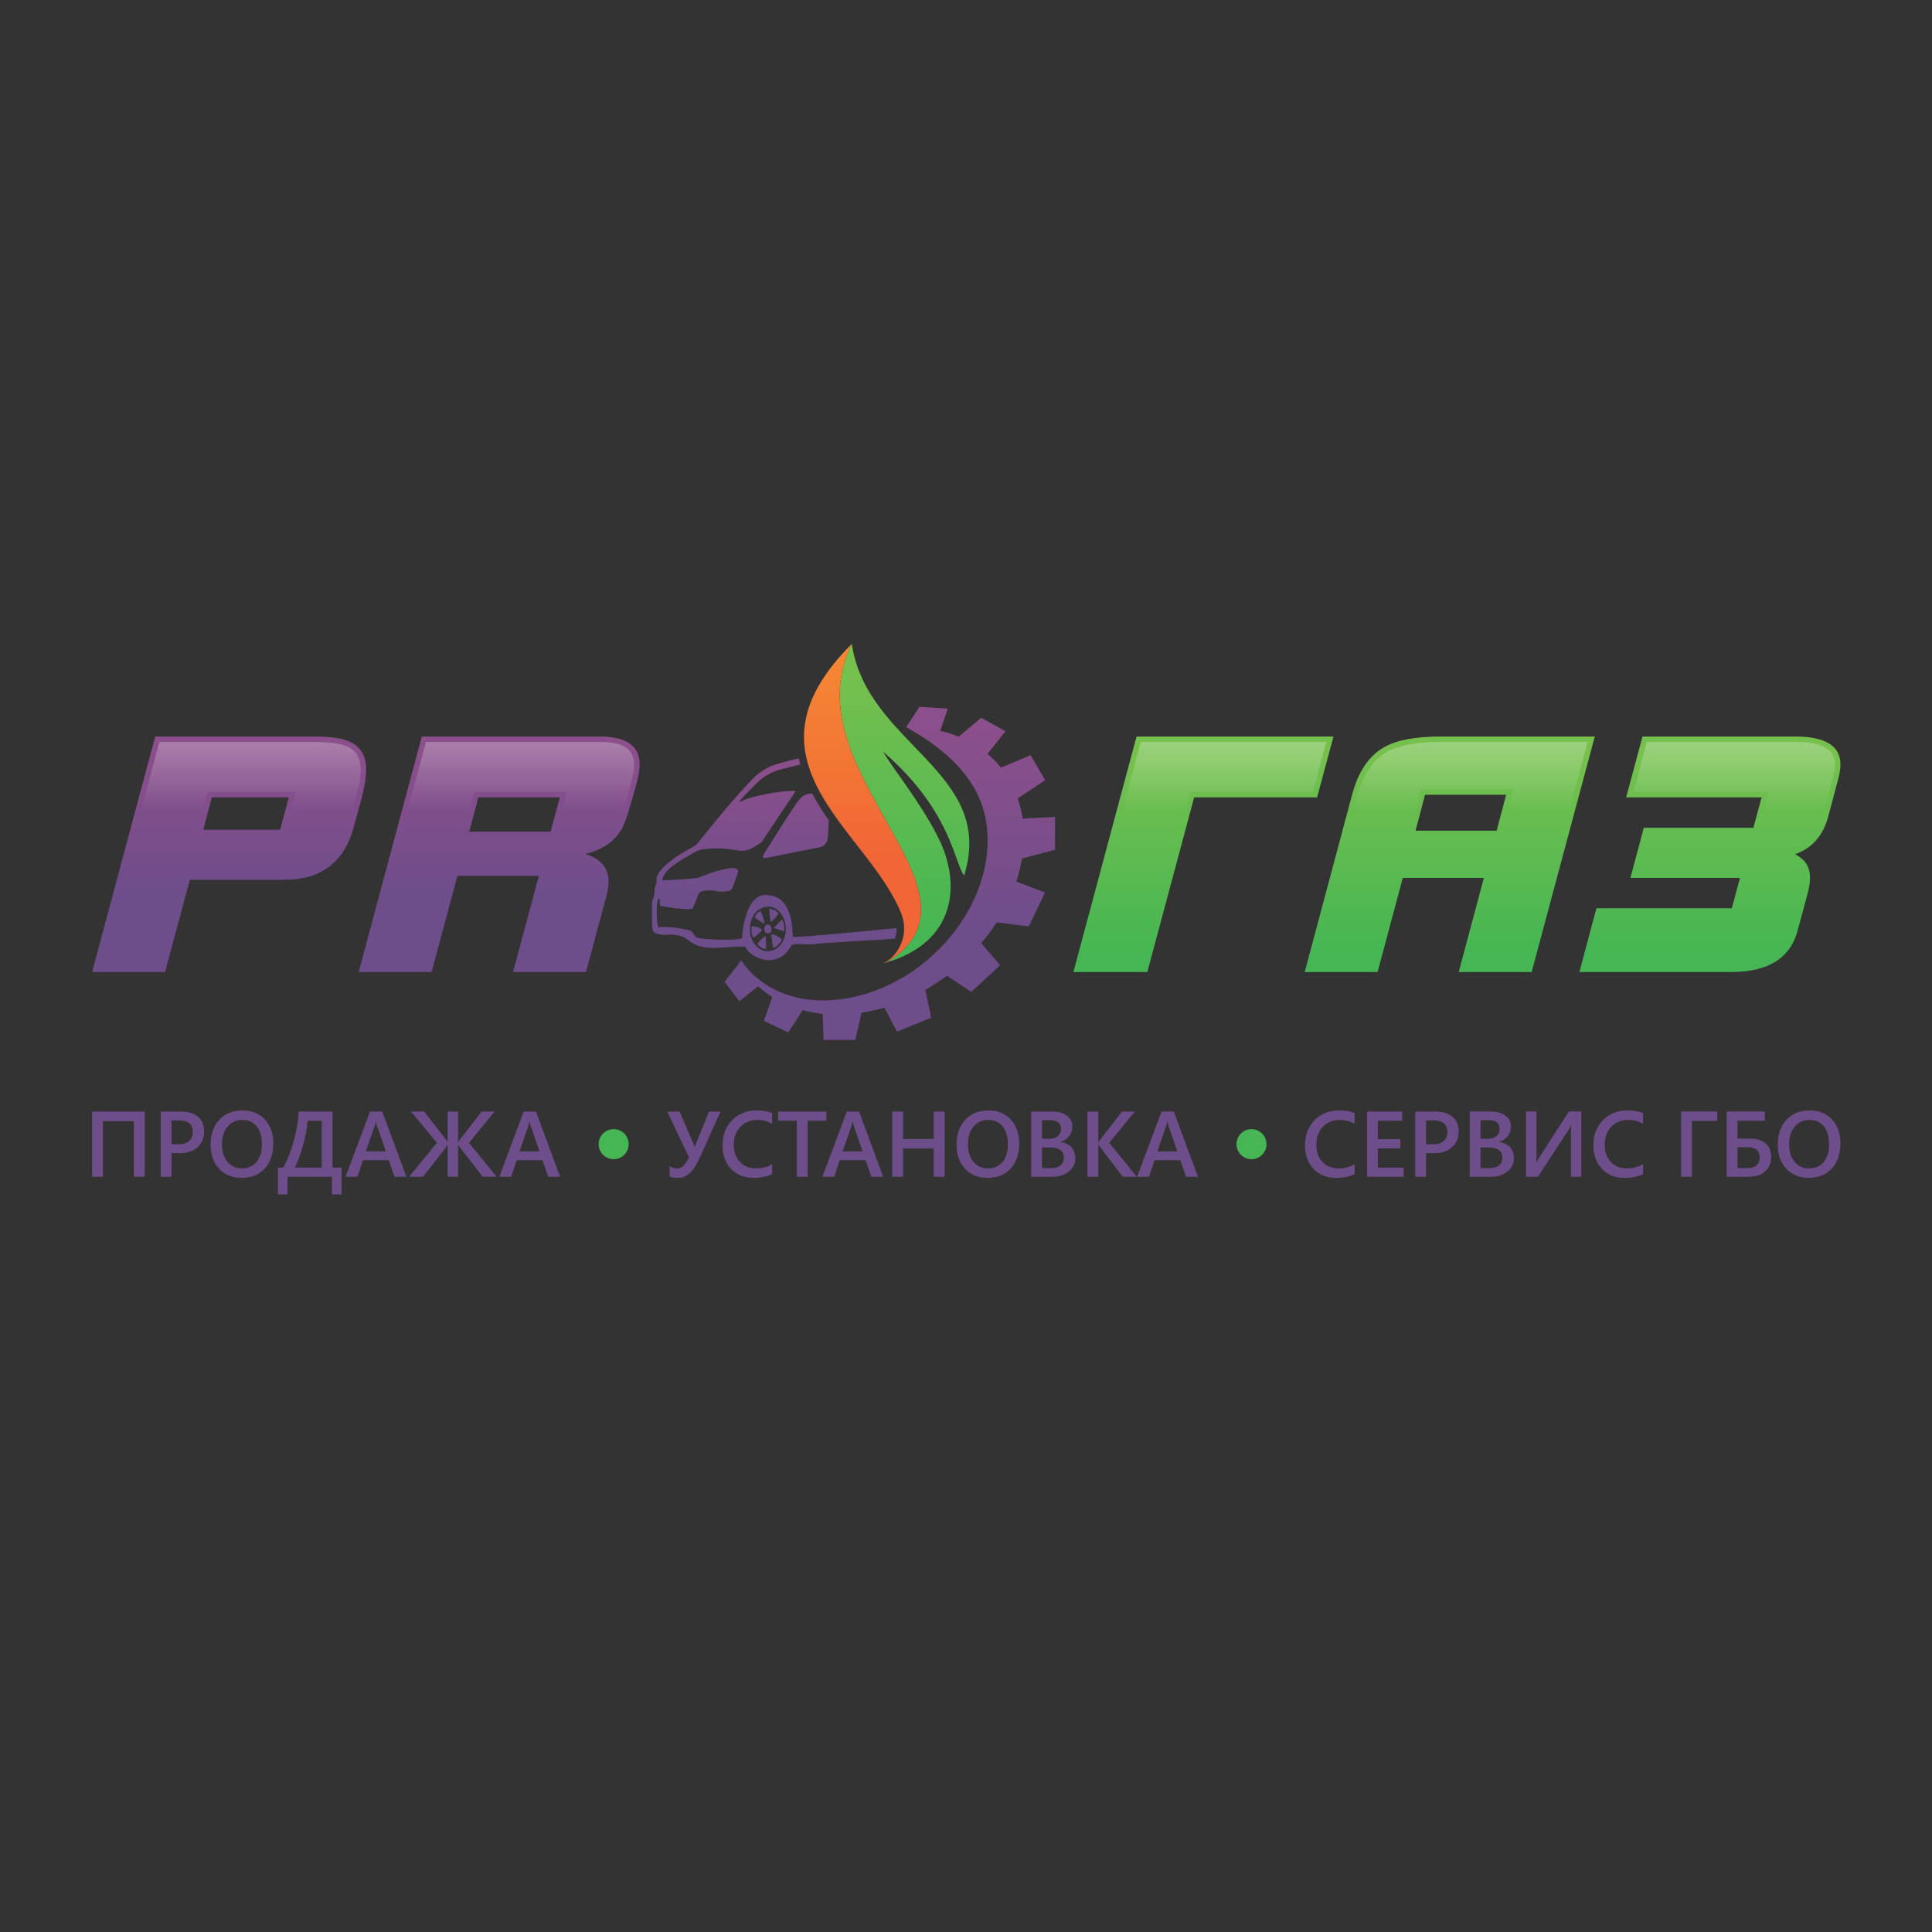
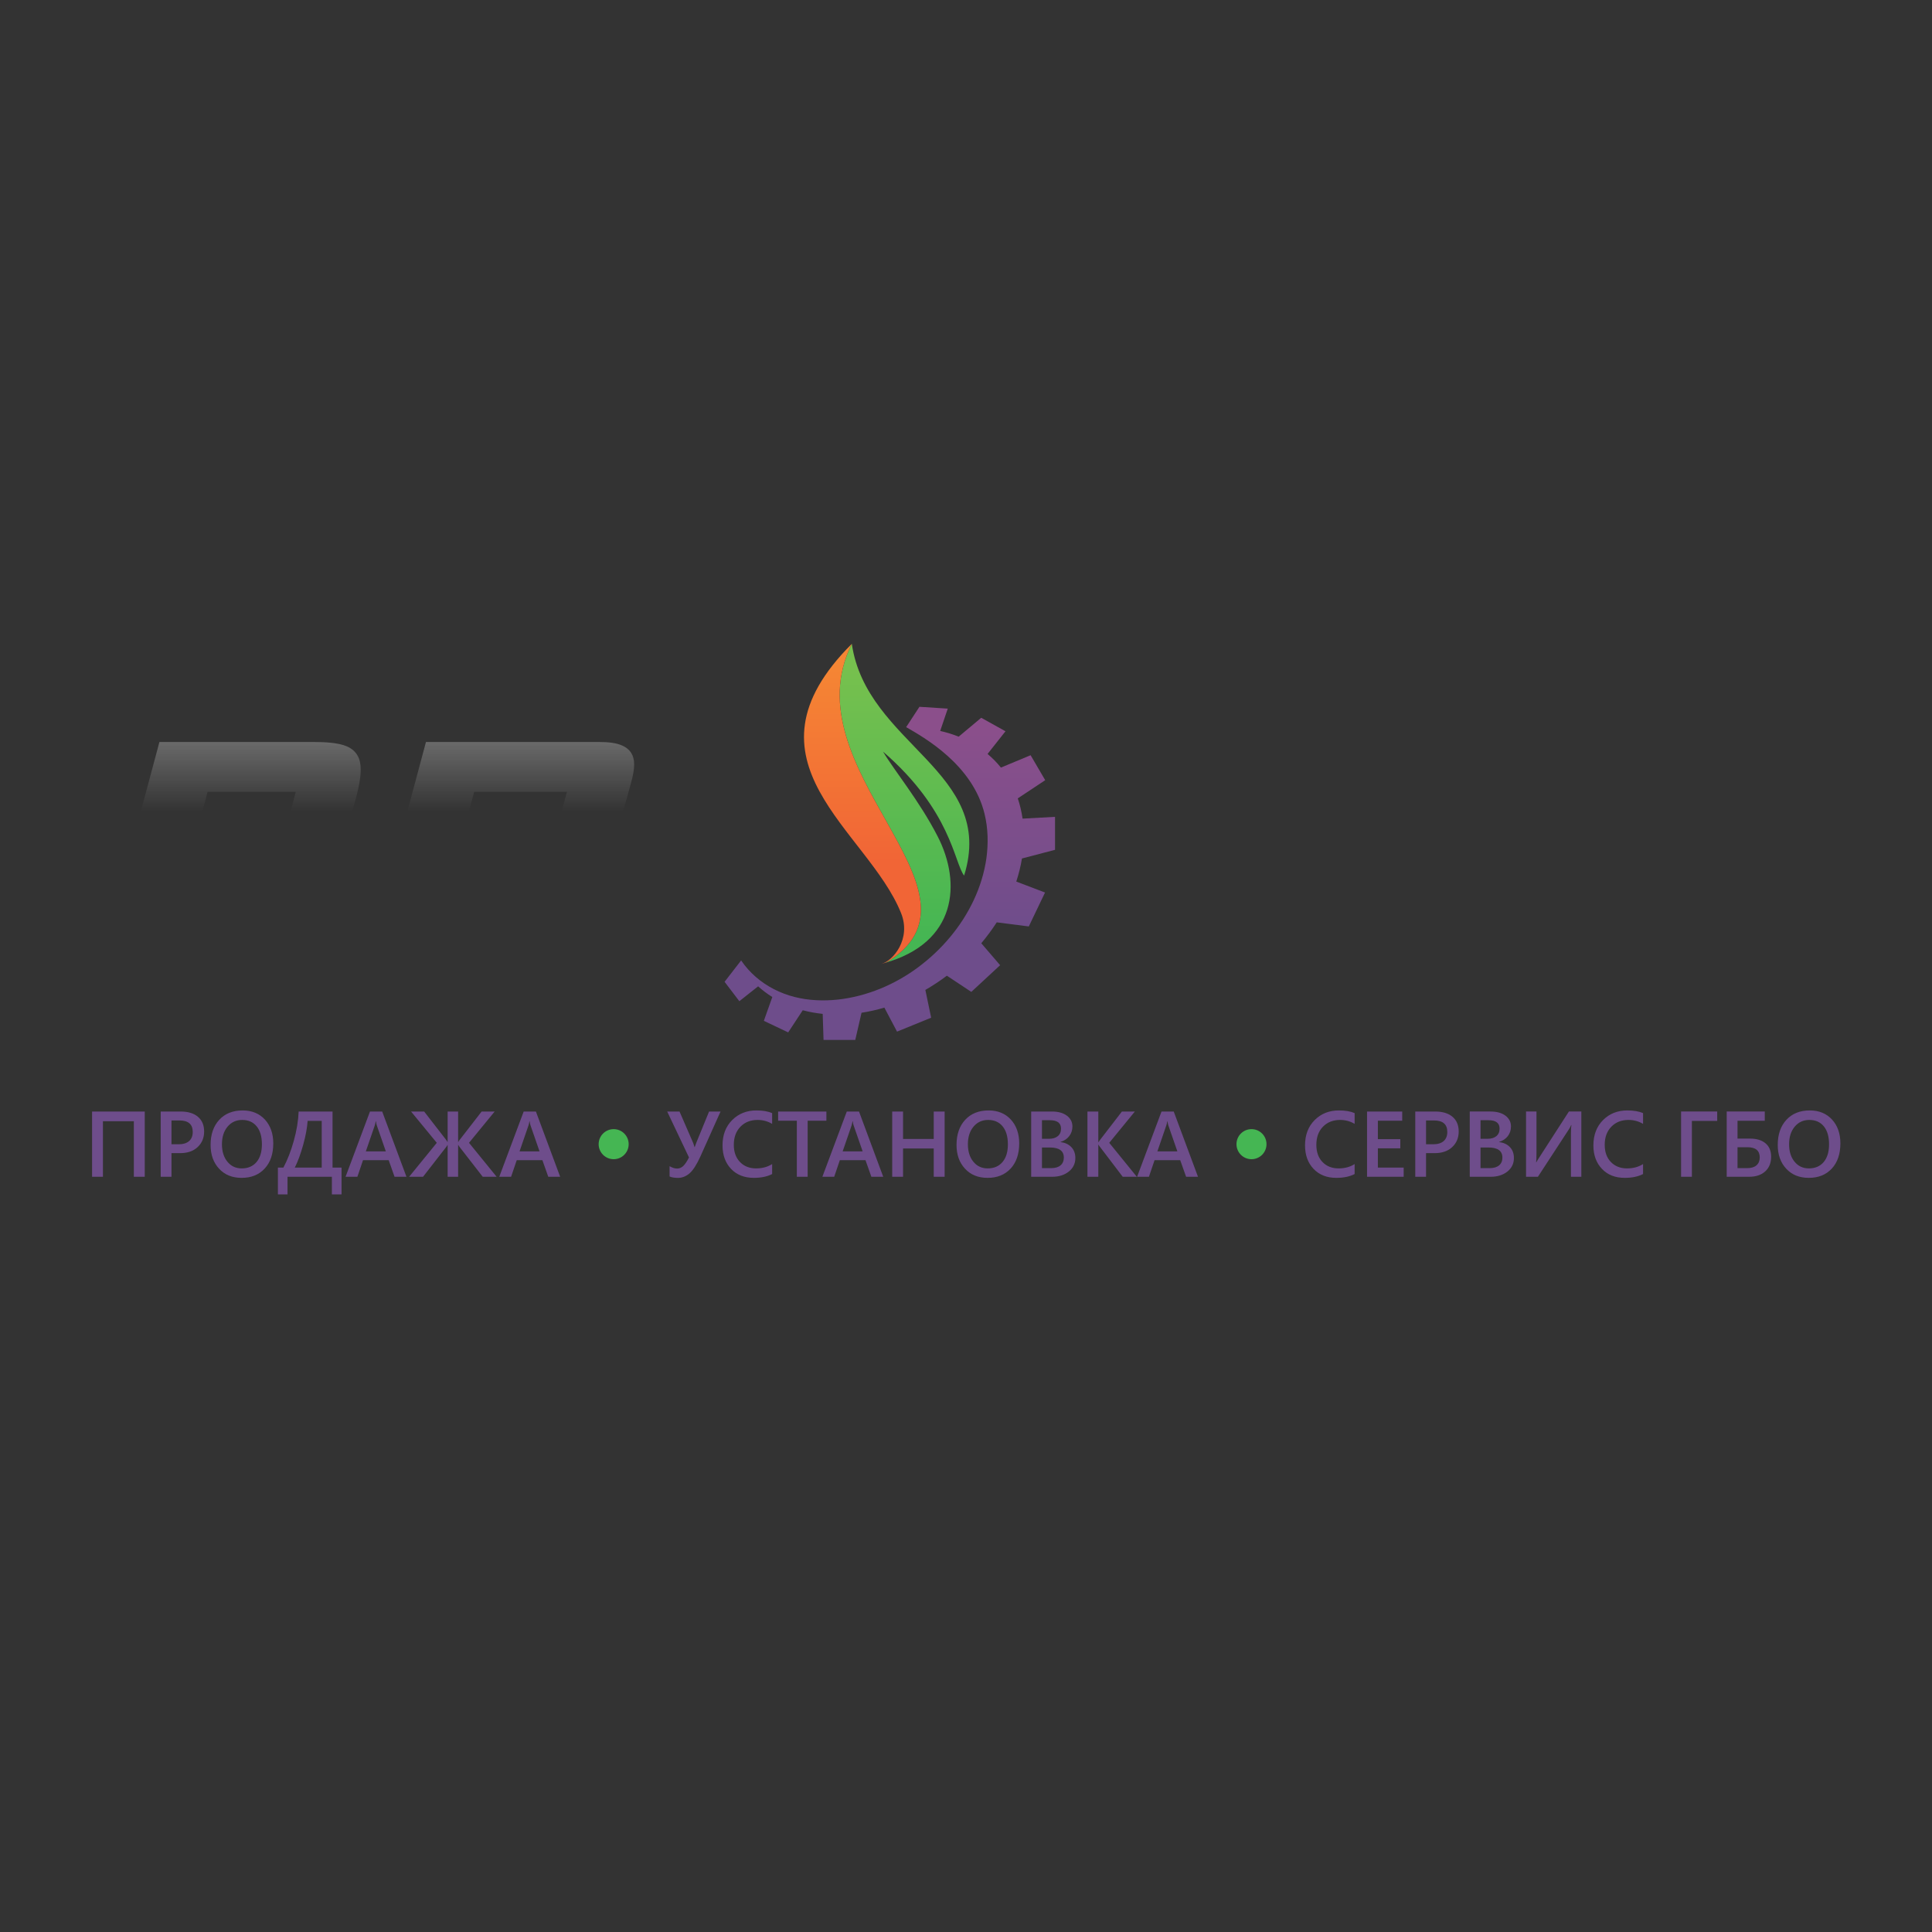
<svg xmlns="http://www.w3.org/2000/svg" xmlns:xlink="http://www.w3.org/1999/xlink" xml:space="preserve" width="500px" height="500px" version="1.1" style="shape-rendering:geometricPrecision; text-rendering:geometricPrecision; image-rendering:optimizeQuality; fill-rule:evenodd; clip-rule:evenodd" viewBox="0 0 500 500">
  <rect x="0" y="0" width="500" height="500" fill="#333333" stroke="none" />
  <defs>
    <style type="text/css"> .fil1 {fill:#FEFEFE} .fil8 {fill:#45B653} .fil7 {fill:#6E4D8B;fill-rule:nonzero} .fil0 {fill:url(#id4)} .fil5 {fill:url(#id5)} .fil3 {fill:url(#id6)} .fil6 {fill:url(#id7)} .fil2 {fill:url(#id8)} .fil4 {fill:url(#id9)} </style>
    <mask id="id0">
      <linearGradient id="id1" gradientUnits="userSpaceOnUse" x1="345.84" y1="143.09" x2="345.84" y2="210.06">
        <stop offset="0" style="stop-opacity:1; stop-color:white" />
        <stop offset="1" style="stop-opacity:0; stop-color:white" />
      </linearGradient>
-       <rect style="fill:url(#id1)" x="278.47" y="190.85" width="197.59" height="60.47" />
    </mask>
    <mask id="id2">
      <linearGradient id="id3" gradientUnits="userSpaceOnUse" x1="72.61" y1="143.09" x2="72.62" y2="210.06">
        <stop offset="0" style="stop-opacity:1; stop-color:white" />
        <stop offset="1" style="stop-opacity:0; stop-color:white" />
      </linearGradient>
      <rect style="fill:url(#id3)" x="24.5" y="190.85" width="140.8" height="60.47" />
    </mask>
    <linearGradient id="id4" gradientUnits="userSpaceOnUse" x1="394.31" y1="195.81" x2="394.31" y2="246.87">
      <stop offset="0" style="stop-opacity:1; stop-color:#76C04E" />
      <stop offset="1" style="stop-opacity:1; stop-color:#45B653" />
    </linearGradient>
    <linearGradient id="id5" gradientUnits="userSpaceOnUse" xlink:href="#id4" x1="225.74" y1="173.68" x2="225.74" y2="243.08"> </linearGradient>
    <linearGradient id="id6" gradientUnits="userSpaceOnUse" x1="237.72" y1="187.91" x2="237.72" y2="241.68">
      <stop offset="0" style="stop-opacity:1; stop-color:#8B4F8B" />
      <stop offset="1" style="stop-opacity:1; stop-color:#6E4D8B" />
    </linearGradient>
    <linearGradient id="id7" gradientUnits="userSpaceOnUse" x1="225.83" y1="171.42" x2="225.83" y2="223.07">
      <stop offset="0" style="stop-opacity:1; stop-color:#F58634" />
      <stop offset="1" style="stop-opacity:1; stop-color:#F16536" />
    </linearGradient>
    <linearGradient id="id8" gradientUnits="userSpaceOnUse" xlink:href="#id6" x1="107" y1="194.14" x2="107" y2="232.15"> </linearGradient>
    <linearGradient id="id9" gradientUnits="userSpaceOnUse" xlink:href="#id6" x1="210.06" y1="198.38" x2="210.06" y2="231.55"> </linearGradient>
  </defs>
  <g id="Слой_x0020_1">
    <g id="_2768331009424">
      <g>
-         <path class="fil0" d="M476.3 197.81c0,1.07 -0.17,2.25 -0.51,3.55l-2.63 9.91c-1.35,5.02 -4.23,8.29 -8.63,9.81 2.6,1.25 3.89,3.25 3.89,6.01 0,1.25 -0.17,2.49 -0.5,3.73l-2.71 10.07c-1.92,7.11 -7.65,10.67 -17.19,10.67l-39.27 0 4.4 -16.51 35.04 0 2.12 -7.87 -28.36 0 3.47 -12.95 28.36 0 2.12 -7.87 -35.05 0 4.23 -15.75 39.45 0c7.84,0 11.77,2.4 11.77,7.2zm-86.51 7.87l-20.99 0 -2.46 9.31 20.99 0 2.46 -9.31zm22.94 -15.07l-16.34 60.95 -18.88 0 6.52 -24.38 -20.99 0 -6.52 24.38 -18.87 0 12.27 -45.88c1.58,-5.93 4.32,-10.02 8.21,-12.27 3.27,-1.87 8.18,-2.8 14.73,-2.8l39.87 0zm-67.63 0l-4.24 15.75 -31.82 0 -12.11 45.2 -19.13 0 16.34 -60.95 50.96 0z" />
        <path class="fil1" style="mask:url(#id0)" d="M426.17 192.03l-3.47 12.91 35.04 0 -2.88 10.7 -28.35 0 -2.71 10.12 28.35 0 -2.87 10.7 -35.04 0 -3.65 13.68 37.43 0c7.22,0 13.78,-2.04 15.82,-9.62l2.71 -10.07c0.3,-1.1 0.46,-2.22 0.46,-3.36 0,-2.28 -1.05,-3.75 -3.09,-4.73l-3.11 -1.48 3.26 -1.13c4.22,-1.46 6.6,-4.59 7.73,-8.85l2.62 -9.9c0.27,-1.03 0.46,-2.12 0.46,-3.19 0,-5.31 -6.35,-5.78 -10.35,-5.78l-38.36 0zm-15.29 0l-38.02 0c-4.34,0 -10.17,0.39 -14.02,2.6 -4.18,2.4 -6.35,6.93 -7.55,11.42l-11.8 44.09 15.95 0 6.51 -24.38 23.92 0 -6.51 24.38 15.95 0 15.57 -58.11zm-19.26 12.24l-3.2 12.13 -23.91 0 3.2 -12.13 23.91 0zm-48.37 -12.24l-48.02 0 -15.58 58.11 16.2 0 12.1 -45.2 31.83 0 3.47 -12.91z" />
-         <path class="fil2" d="M144.88 206.36l-21.08 0 -2.37 8.88 21.08 0 2.37 -8.88zm20.65 -8.55c0,1.29 -0.25,2.9 -0.76,4.82 -1.69,6.32 -2.94,10.22 -3.73,11.68 -1.86,3.39 -5.05,5.62 -9.56,6.69 4.01,1.24 6.01,3.64 6.01,7.19 0,1.13 -0.17,2.32 -0.51,3.56l-5.33 19.81 -18.88 0 6.69 -24.89 -21.08 0 -6.68 24.89 -18.88 0 16.34 -60.95 46.04 0c6.89,0 10.33,2.4 10.33,7.2zm-90.82 8.55l-19.89 0 -2.21 8.38 19.9 0 2.2 -8.38zm20.06 -7.2c0,1.92 -0.43,4.49 -1.27,7.7 -0.68,2.49 -1.36,4.97 -2.03,7.45 -1.41,5.19 -4.12,8.92 -8.13,11.18 -2.59,1.46 -5.87,2.2 -9.82,2.2l-24.38 0 -6.43 23.87 -18.87 0 16.33 -60.95 41.14 0c4.12,0 7.14,0.43 9.06,1.27 2.93,1.3 4.4,3.73 4.4,7.28z" />
        <path class="fil1" style="mask:url(#id2)" d="M110.24 192.03l-15.58 58.11 15.95 0 6.69 -24.88 24 0 -6.68 24.88 15.95 0 5.05 -18.76c0.28,-1.03 0.45,-2.11 0.45,-3.19 0,-3.27 -2.04,-4.92 -5.01,-5.84l-4.94 -1.53 5.03 -1.2c3.65,-0.86 6.82,-2.62 8.65,-5.99 0.58,-1.06 1.06,-2.61 1.43,-3.76 0.79,-2.51 1.49,-5.06 2.17,-7.6 0.38,-1.41 0.72,-3 0.72,-4.46 0,-5.05 -4.8,-5.78 -8.92,-5.78l-44.96 0zm36.48 12.91l-3.13 11.72 -24 0 3.12 -11.72 24.01 0zm-105.46 -12.91l-15.58 58.11 15.95 0 6.43 -23.87 25.46 0c3.11,0 6.39,-0.47 9.13,-2.02 4,-2.25 6.26,-5.94 7.45,-10.31 0.68,-2.48 1.37,-4.96 2.03,-7.44 0.61,-2.27 1.22,-4.97 1.22,-7.34 0,-2.77 -0.96,-4.84 -3.56,-5.99 -2.3,-1.01 -5.99,-1.14 -8.48,-1.14l-40.05 0zm35.28 12.91l-2.94 11.21 -22.82 0 2.94 -11.21 22.82 0z" />
        <path class="fil3" d="M273.04 219.93l0 -8.53 -8.4 0.46c-0.26,-1.83 -0.68,-3.58 -1.24,-5.24l7.1 -4.71 -3.78 -6.46 -7.68 3.2c-1.04,-1.29 -2.2,-2.47 -3.46,-3.53l4.64 -5.87 -6.28 -3.49 -5.84 4.89c-1.53,-0.62 -3.12,-1.11 -4.78,-1.48l1.96 -5.78 -7.33 -0.47 -3.44 5.26c4.53,2.62 17.24,9.68 20.31,22.53 0.9,3.74 0.97,7.62 0.46,11.39 -1.07,7.56 -4.56,14.63 -9.41,20.43 -2.42,2.91 -5.2,5.52 -8.23,7.78 -3.03,2.26 -6.35,4.14 -9.85,5.57 -3.5,1.42 -7.19,2.4 -10.95,2.81 -3.76,0.4 -7.6,0.25 -11.27,-0.69 -3.66,-0.94 -7.12,-2.69 -9.96,-5.16 -1.43,-1.24 -2.69,-2.65 -3.75,-4.2 -0.02,-0.03 -0.04,-0.06 -0.05,-0.09l-0.52 0.67 -3.77 4.87 3.82 5.02 4.86 -3.85c1.12,1.02 2.35,1.94 3.67,2.77l-2.19 6.16 6.3 2.99 3.77 -5.73c1.64,0.44 3.36,0.75 5.16,0.94l0.22 6.74 8.21 0 1.62 -7.03c1.98,-0.31 3.95,-0.75 5.91,-1.33l3.28 6.21 8.83 -3.6 -1.5 -7.19c1.92,-1.11 3.79,-2.34 5.57,-3.68l6.32 4.19 7.46 -6.91 -4.88 -5.68c1.45,-1.73 2.79,-3.54 4,-5.41l8.3 1.06 4.2 -8.78 -7.44 -2.83c0.64,-1.97 1.14,-3.97 1.47,-5.98l8.56 -2.24z" />
-         <path class="fil4" d="M170.54 232.54c0.3,0.1 0.19,0.58 0.2,0.9 0.01,0.21 0,0.89 0.26,1.03l3.73 0.6c0.89,0.08 3.69,0.34 4.39,0.14 0.26,-0.17 1.41,-3.19 1.71,-3.9 0.44,-1.03 2.56,-0.86 3.62,-0.85 1,0.01 1.05,0.44 3.08,0.25 0.87,-0.08 1.48,-0.01 1.88,-0.7 0.43,-0.75 0.99,-2.67 1.36,-3.62 0.32,-0.85 0.42,-1.18 -0.32,-1.61 -0.87,-0.5 -5.24,0.69 -6.13,1 -1.28,0.44 -2.39,0.86 -3.62,1.36 -0.52,0.21 -8.31,0.74 -9.28,0.69 0,-2.64 5.32,-5.55 7.45,-6.75 1.16,-0.65 1.91,-1.21 3.48,-1.32 9.29,-1 8.84,2.41 14.37,-1.54 0.39,-0.28 0.57,-0.55 1.08,-1.33l6.46 -9.66c0.41,-0.62 1.4,-1.95 1.63,-2.55 -2.41,-0.08 -5.65,0.44 -7.87,0.88 -1.19,0.23 -2.39,0.5 -3.51,0.82 -0.54,0.16 -1.06,0.31 -1.6,0.52 -0.45,0.17 -1.18,0.56 -1.62,0.68 0.31,-0.78 3.25,-3.54 3.95,-4.28 3.48,-3.67 6.18,-4.07 11.18,-5.26l0.71 -0.17c-0.15,-0.53 -0.28,-1.07 -0.4,-1.61 -2.92,0.67 -6.18,1.51 -7.69,2.25 -1.76,0.86 -3.24,1.99 -4.36,3.17 -2.42,2.53 -4.72,5.12 -7.11,7.95 -0.45,0.54 -6.48,7.82 -6.74,8.3 -0.32,0.27 -0.48,0.63 -0.84,0.87l-3.24 1.85c-1.92,1.18 -6.65,4.28 -6.82,6.74 -0.05,0.79 0.05,0.76 -0.19,1.53 -0.5,1.61 -0.29,1.84 -0.48,2.91 -0.07,0.4 -0.32,0.64 -0.42,1.21 -0.18,0.89 -0.08,2.97 -0.08,4 0,4.13 -0.2,4.42 2.53,4.87 1.17,0.2 3.11,-0.48 5.58,0.59 0.78,0.33 1.53,1.09 2.3,1.56 4.07,2.43 9.74,0.56 13.7,0.97 1.42,3.08 8.47,6.04 11.9,-0.29 0.49,-0.82 3.54,-0.17 5.29,-0.35 6.84,-0.71 14.54,-0.88 21.57,-1.49 0.28,-0.87 0.42,-1.76 0.42,-2.65l0 -0.07c-8.4,0.84 -24.17,2.35 -26.82,2.33 -0.25,-2.05 -0.16,-5.28 -1.79,-7.99 -1.49,-2.5 -3.84,-3 -5.72,-2.88 -3.98,0.26 -5.4,7.03 -5.71,11.2 -0.97,0.61 -11.06,0.41 -11.96,-0.34 -0.09,-0.08 -0.56,-0.82 -0.65,-0.94 -0.27,-0.37 -0.38,-0.63 -0.82,-0.76 -2.75,-0.62 -5.48,-1.13 -8.13,-0.79 -0.55,-0.03 -0.73,-7.73 0.09,-7.47zm38.2 -27.01c-1.71,0.53 -2.98,2.97 -4.02,4.49 -1.15,1.69 -2.24,3.39 -3.35,5.14 -1.11,1.75 -2.17,3.42 -3.27,5.21 -1.44,2.32 -0.85,1.9 4.4,0.81 2.35,-0.49 4.77,-0.95 7.1,-1.4 2.87,-0.55 4.53,-0.47 4.71,-3.74 0.07,-1.25 0.13,-2.51 0.19,-3.76 -1.57,-2.22 -3.04,-4.52 -4.31,-6.91 -0.59,0.02 -1.11,0.06 -1.45,0.16zm-6.41 37.59c-0.42,-0.47 -1.86,-1.32 -2.72,-1.34l0.41 3.48c0.93,0.04 2.04,-1.31 2.31,-2.14zm-7.37 -0.44c0.29,-0.15 2.15,-1.54 2.27,-2.09 -0.41,-0.43 -2.09,-0.99 -2.73,-0.87 -0.06,0.96 -0.09,2.25 0.46,2.96zm4.46 -4.1c0.55,-0.06 1.96,-1.92 2.06,-2.12 -0.37,-0.65 -1.37,-1.18 -2.44,-1.29l0.38 3.41zm-3.44 5.74c0.44,0.41 0.87,1.2 2.3,1.31l-0.09 -3.36c-0.66,0.19 -1.85,1.48 -2.21,2.05zm4.35 -4.14l2.62 0.86c0.07,-0.98 0.05,-2.17 -0.53,-3.02 -0.37,0.22 -1.97,1.8 -2.09,2.16zm-5.02 -2.78c0.12,0.14 2.05,1.59 2.53,1.56 -0.02,-0.72 -0.67,-2.64 -1.01,-3.17 -0.63,0.19 -1.28,0.91 -1.52,1.61zm3.07 1.94c-1.04,0.5 -0.62,2.6 0.66,2.16 1.11,-0.38 0.63,-2.78 -0.66,-2.16zm-0.33 -4.63c2.92,-0.61 4.99,2.26 5.29,4.84 0.36,3.13 -1.35,6.04 -3.81,6.55 -2.99,0.62 -5.14,-2.19 -5.4,-4.83 -0.34,-3.35 1.28,-6.01 3.92,-6.56z" />
        <path class="fil5" d="M220.45 166.62l0 0c3.8,26.19 37.48,32.94 29.06,59.99 -2.61,-3.45 -3.32,-16.8 -20.98,-32.09 2.79,4.76 9.41,12.71 14.16,21.99 6.17,12.05 4.94,27.49 -13.8,32.72 0.55,-0.2 1.06,-0.47 1.52,-0.78 27.34,-18.17 -26.24,-49.35 -9.96,-81.83zm7.8 82.78c-0.06,0.02 -0.12,0.03 -0.18,0.05z" />
        <path class="fil6" d="M228.07 249.45c3.06,-0.72 7.81,-6.47 5.13,-13.13 -8.64,-21.56 -43.35,-39.14 -12.75,-69.7 -16.28,32.48 37.3,63.66 9.96,81.83 -0.68,0.45 -1.45,0.83 -2.34,1z" />
        <path class="fil7" d="M37.46 304.55l-2.82 0 0 -14.38 -8 0 0 14.38 -2.81 0 0 -16.89 13.63 0 0 16.89zm6.92 -6.12l0 6.12 -2.79 0 0 -16.89 5.13 0c1.93,0 3.44,0.45 4.5,1.36 1.07,0.9 1.61,2.17 1.61,3.81 0,1.64 -0.56,2.99 -1.68,4.03 -1.11,1.05 -2.62,1.57 -4.52,1.57l-2.25 0zm0 -8.46l0 6.17 1.82 0c1.2,0 2.11,-0.28 2.74,-0.83 0.63,-0.56 0.94,-1.35 0.94,-2.36 0,-1.99 -1.15,-2.98 -3.46,-2.98l-2.04 0zm18.16 14.86c-2.43,0 -4.38,-0.78 -5.84,-2.37 -1.47,-1.57 -2.2,-3.62 -2.2,-6.15 0,-2.72 0.75,-4.89 2.24,-6.5 1.49,-1.62 3.52,-2.43 6.07,-2.43 2.37,0 4.28,0.79 5.74,2.35 1.44,1.58 2.17,3.63 2.17,6.17 0,2.75 -0.74,4.93 -2.23,6.53 -1.48,1.6 -3.47,2.4 -5.95,2.4zm0.13 -14.99c-1.54,0 -2.8,0.58 -3.77,1.73 -0.97,1.16 -1.46,2.67 -1.46,4.56 0,1.88 0.48,3.39 1.42,4.53 0.94,1.15 2.17,1.72 3.7,1.72 1.61,0 2.89,-0.54 3.82,-1.63 0.93,-1.1 1.4,-2.62 1.4,-4.58 0,-2.02 -0.45,-3.58 -1.36,-4.68 -0.9,-1.1 -2.15,-1.65 -3.75,-1.65zm25.72 19.27l-2.5 0 0 -4.56 -11.48 0 0 4.56 -2.49 0 0 -6.94 1.42 0c1.06,-1.98 1.96,-4.3 2.7,-6.95 0.74,-2.65 1.15,-5.17 1.25,-7.56l8.77 0 0 14.51 2.33 0 0 6.94zm-5.13 -6.94l0 -12.09 -3.65 0c-0.11,1.76 -0.49,3.82 -1.14,6.18 -0.66,2.36 -1.38,4.34 -2.18,5.91l6.97 0zm21.93 2.38l-3.08 0 -1.52 -4.3 -6.64 0 -1.46 4.3 -3.06 0 6.32 -16.89 3.16 0 6.28 16.89zm-5.34 -6.58l-2.34 -6.74c-0.07,-0.22 -0.15,-0.57 -0.22,-1.06l-0.05 0c-0.07,0.45 -0.15,0.8 -0.24,1.06l-2.32 6.74 5.17 0zm28.68 6.58l-3.6 0 -5.93 -7.64c-0.17,-0.22 -0.29,-0.42 -0.39,-0.59l-0.05 0 0 8.23 -2.71 0 0 -8.23 -0.04 0c-0.1,0.2 -0.24,0.39 -0.39,0.59l-5.94 7.64 -3.6 0 7.16 -8.79 -6.66 -8.1 3.39 0 5.59 7.21c0.18,0.23 0.33,0.45 0.45,0.66l0.04 0 0 -7.87 2.71 0 0 7.87 0.05 0c0.1,-0.2 0.25,-0.42 0.45,-0.66l5.59 -7.21 3.37 0 -6.64 8.1 7.15 8.79zm16.44 0l-3.08 0 -1.52 -4.3 -6.64 0 -1.46 4.3 -3.06 0 6.32 -16.89 3.16 0 6.28 16.89zm-5.34 -6.58l-2.34 -6.74c-0.08,-0.22 -0.15,-0.57 -0.23,-1.06l-0.05 0c-0.06,0.45 -0.14,0.8 -0.23,1.06l-2.32 6.74 5.17 0z" />
        <path class="fil7" d="M186.48 287.66l-5.25 11.7c-0.97,2.12 -1.91,3.57 -2.82,4.34 -0.91,0.76 -1.9,1.14 -2.97,1.14 -0.86,0 -1.57,-0.12 -2.15,-0.36l0 -2.67c0.68,0.41 1.34,0.61 1.97,0.61 0.55,0 1.07,-0.21 1.54,-0.63 0.46,-0.43 0.97,-1.17 1.51,-2.24l-5.64 -11.89 3.19 0 3.48 8.01c0.08,0.17 0.21,0.58 0.42,1.23l0.02 0c0.02,-0.08 0.17,-0.49 0.45,-1.23l3.28 -8.01 2.97 0zm13.35 16.18c-1.27,0.66 -2.85,0.99 -4.74,0.99 -2.45,0 -4.41,-0.77 -5.89,-2.32 -1.47,-1.55 -2.21,-3.57 -2.21,-6.09 0,-2.69 0.83,-4.88 2.49,-6.54 1.66,-1.67 3.76,-2.5 6.29,-2.5 1.63,0 2.99,0.23 4.06,0.69l0 2.79c-1.14,-0.68 -2.39,-1.02 -3.77,-1.02 -1.82,0 -3.31,0.59 -4.44,1.76 -1.13,1.17 -1.71,2.73 -1.71,4.68 0,1.86 0.54,3.35 1.6,4.45 1.06,1.1 2.45,1.65 4.18,1.65 1.59,0 2.97,-0.37 4.14,-1.12l0 2.58zm14.04 -13.8l-4.85 0 0 14.51 -2.8 0 0 -14.51 -4.84 0 0 -2.38 12.49 0 0 2.38zm14.71 14.51l-3.07 0 -1.52 -4.3 -6.64 0 -1.46 4.3 -3.06 0 6.32 -16.89 3.16 0 6.27 16.89zm-5.33 -6.58l-2.34 -6.74c-0.08,-0.22 -0.15,-0.57 -0.23,-1.06l-0.05 0c-0.07,0.45 -0.15,0.8 -0.23,1.06l-2.32 6.74 5.17 0zm21.22 6.58l-2.82 0 0 -7.32 -7.94 0 0 7.32 -2.81 0 0 -16.89 2.81 0 0 7.1 7.94 0 0 -7.1 2.82 0 0 16.89zm11.13 0.28c-2.44,0 -4.39,-0.78 -5.85,-2.37 -1.47,-1.57 -2.2,-3.62 -2.2,-6.15 0,-2.72 0.75,-4.89 2.24,-6.5 1.49,-1.62 3.52,-2.43 6.08,-2.43 2.37,0 4.28,0.79 5.73,2.35 1.44,1.58 2.17,3.63 2.17,6.17 0,2.75 -0.74,4.93 -2.22,6.53 -1.49,1.6 -3.47,2.4 -5.95,2.4zm0.12 -14.99c-1.54,0 -2.8,0.58 -3.77,1.73 -0.97,1.16 -1.46,2.67 -1.46,4.56 0,1.88 0.48,3.39 1.42,4.53 0.94,1.15 2.17,1.72 3.7,1.72 1.61,0 2.89,-0.54 3.82,-1.63 0.94,-1.1 1.41,-2.62 1.41,-4.58 0,-2.02 -0.46,-3.58 -1.37,-4.68 -0.9,-1.1 -2.15,-1.65 -3.75,-1.65zm11.15 14.71l0 -16.89 5.35 0c1.64,0 2.93,0.36 3.88,1.07 0.96,0.72 1.44,1.65 1.44,2.8 0,0.95 -0.28,1.79 -0.82,2.49 -0.54,0.71 -1.29,1.21 -2.25,1.51l0 0.05c1.16,0.13 2.09,0.56 2.79,1.29 0.69,0.72 1.04,1.67 1.04,2.83 0,1.44 -0.57,2.61 -1.71,3.51 -1.14,0.9 -2.57,1.34 -4.31,1.34l-5.41 0zm2.79 -14.64l0 4.81 1.81 0c0.97,0 1.74,-0.23 2.29,-0.69 0.56,-0.46 0.83,-1.11 0.83,-1.95 0,-1.45 -0.97,-2.17 -2.9,-2.17l-2.03 0zm0 7.06l0 5.34 2.39 0c1.04,0 1.85,-0.24 2.42,-0.72 0.56,-0.48 0.85,-1.15 0.85,-2 0,-1.75 -1.21,-2.62 -3.64,-2.62l-2.02 0zm24.55 7.58l-3.65 0 -5.88 -7.73c-0.22,-0.28 -0.35,-0.48 -0.4,-0.58l-0.04 0 0 8.31 -2.81 0 0 -16.89 2.81 0 0 7.94 0.04 0c0.1,-0.17 0.23,-0.36 0.4,-0.58l5.67 -7.36 3.35 0 -6.63 8.1 7.14 8.79zm15.83 0l-3.08 0 -1.52 -4.3 -6.64 0 -1.46 4.3 -3.06 0 6.32 -16.89 3.16 0 6.28 16.89zm-5.34 -6.58l-2.34 -6.74c-0.07,-0.22 -0.15,-0.57 -0.22,-1.06l-0.05 0c-0.07,0.45 -0.15,0.8 -0.24,1.06l-2.32 6.74 5.17 0z" />
        <path class="fil7" d="M350.58 303.84c-1.27,0.66 -2.85,0.99 -4.74,0.99 -2.45,0 -4.41,-0.77 -5.89,-2.32 -1.47,-1.55 -2.21,-3.57 -2.21,-6.09 0,-2.69 0.83,-4.88 2.49,-6.54 1.66,-1.67 3.76,-2.5 6.29,-2.5 1.64,0 2.99,0.23 4.06,0.69l0 2.79c-1.13,-0.68 -2.39,-1.02 -3.76,-1.02 -1.83,0 -3.31,0.59 -4.45,1.76 -1.13,1.17 -1.7,2.73 -1.7,4.68 0,1.86 0.53,3.35 1.59,4.45 1.06,1.1 2.45,1.65 4.18,1.65 1.59,0 2.97,-0.37 4.14,-1.12l0 2.58zm12.69 0.71l-9.48 0 0 -16.89 9.1 0 0 2.38 -6.3 0 0 4.78 5.81 0 0 2.37 -5.81 0 0 4.99 6.68 0 0 2.37zm5.79 -6.12l0 6.12 -2.79 0 0 -16.89 5.12 0c1.94,0 3.44,0.45 4.51,1.36 1.07,0.9 1.61,2.17 1.61,3.81 0,1.64 -0.56,2.99 -1.68,4.03 -1.11,1.05 -2.62,1.57 -4.52,1.57l-2.25 0zm0 -8.46l0 6.17 1.82 0c1.2,0 2.11,-0.28 2.74,-0.83 0.63,-0.56 0.94,-1.35 0.94,-2.36 0,-1.99 -1.15,-2.98 -3.46,-2.98l-2.04 0zm11.31 14.58l0 -16.89 5.36 0c1.63,0 2.92,0.36 3.88,1.07 0.95,0.72 1.43,1.65 1.43,2.8 0,0.95 -0.28,1.79 -0.81,2.49 -0.55,0.71 -1.3,1.21 -2.26,1.51l0 0.05c1.17,0.13 2.1,0.56 2.79,1.29 0.7,0.72 1.04,1.67 1.04,2.83 0,1.44 -0.57,2.61 -1.7,3.51 -1.15,0.9 -2.58,1.34 -4.32,1.34l-5.41 0zm2.79 -14.64l0 4.81 1.81 0c0.97,0 1.74,-0.23 2.29,-0.69 0.56,-0.46 0.83,-1.11 0.83,-1.95 0,-1.45 -0.96,-2.17 -2.89,-2.17l-2.04 0zm0 7.06l0 5.34 2.39 0c1.04,0 1.85,-0.24 2.42,-0.72 0.57,-0.48 0.85,-1.15 0.85,-2 0,-1.75 -1.21,-2.62 -3.64,-2.62l-2.02 0zm26.09 7.58l-2.69 0 0 -11.25c0,-1.01 0.04,-1.72 0.12,-2.14l-0.07 0c-0.14,0.35 -0.3,0.68 -0.5,0.98l-8.1 12.41 -3.07 0 0 -16.89 2.7 0 0 10.75c0,1.22 -0.03,2.03 -0.09,2.41l0.05 0c0.15,-0.32 0.36,-0.66 0.61,-1.04l7.82 -12.12 3.22 0 0 16.89zm15.97 -0.71c-1.27,0.66 -2.85,0.99 -4.74,0.99 -2.46,0 -4.42,-0.77 -5.89,-2.32 -1.48,-1.55 -2.22,-3.57 -2.22,-6.09 0,-2.69 0.84,-4.88 2.49,-6.54 1.67,-1.67 3.76,-2.5 6.3,-2.5 1.63,0 2.99,0.23 4.06,0.69l0 2.79c-1.14,-0.68 -2.39,-1.02 -3.77,-1.02 -1.83,0 -3.31,0.59 -4.44,1.76 -1.14,1.17 -1.71,2.73 -1.71,4.68 0,1.86 0.53,3.35 1.6,4.45 1.06,1.1 2.45,1.65 4.17,1.65 1.6,0 2.98,-0.37 4.15,-1.12l0 2.58zm19.19 -13.75l-6.55 0 0 14.46 -2.8 0 0 -16.89 9.35 0 0 2.43zm2.46 14.46l0 -16.89 9.85 0 0 2.4 -7.05 0 0 4.61 3.23 0c1.72,0 3.07,0.41 4.03,1.23 0.96,0.81 1.44,1.97 1.44,3.47 0,1.6 -0.52,2.87 -1.54,3.79 -1.02,0.93 -2.42,1.39 -4.18,1.39l-5.78 0zm2.8 -7.65l0 5.41 2.53 0c1.03,0 1.82,-0.24 2.38,-0.73 0.55,-0.48 0.84,-1.16 0.84,-2.03 0,-1.77 -1.06,-2.65 -3.18,-2.65l-2.57 0zm18.45 7.93c-2.43,0 -4.38,-0.78 -5.85,-2.37 -1.46,-1.57 -2.19,-3.62 -2.19,-6.15 0,-2.72 0.75,-4.89 2.24,-6.5 1.49,-1.62 3.51,-2.43 6.07,-2.43 2.37,0 4.28,0.79 5.73,2.35 1.45,1.58 2.17,3.63 2.17,6.17 0,2.75 -0.74,4.93 -2.22,6.53 -1.49,1.6 -3.47,2.4 -5.95,2.4zm0.13 -14.99c-1.54,0 -2.8,0.58 -3.77,1.73 -0.97,1.16 -1.46,2.67 -1.46,4.56 0,1.88 0.47,3.39 1.42,4.53 0.94,1.15 2.17,1.72 3.69,1.72 1.62,0 2.9,-0.54 3.83,-1.63 0.93,-1.1 1.4,-2.62 1.4,-4.58 0,-2.02 -0.45,-3.58 -1.36,-4.68 -0.9,-1.1 -2.15,-1.65 -3.75,-1.65z" />
        <path class="fil8" d="M158.82 292.22c2.14,0 3.88,1.74 3.88,3.89 0,2.15 -1.74,3.89 -3.88,3.89 -2.15,0 -3.89,-1.74 -3.89,-3.89 0,-2.15 1.74,-3.89 3.89,-3.89z" />
        <path class="fil8" d="M323.89 292.22c2.14,0 3.88,1.74 3.88,3.89 0,2.15 -1.74,3.89 -3.88,3.89 -2.15,0 -3.89,-1.74 -3.89,-3.89 0,-2.15 1.74,-3.89 3.89,-3.89z" />
      </g>
    </g>
  </g>
</svg>